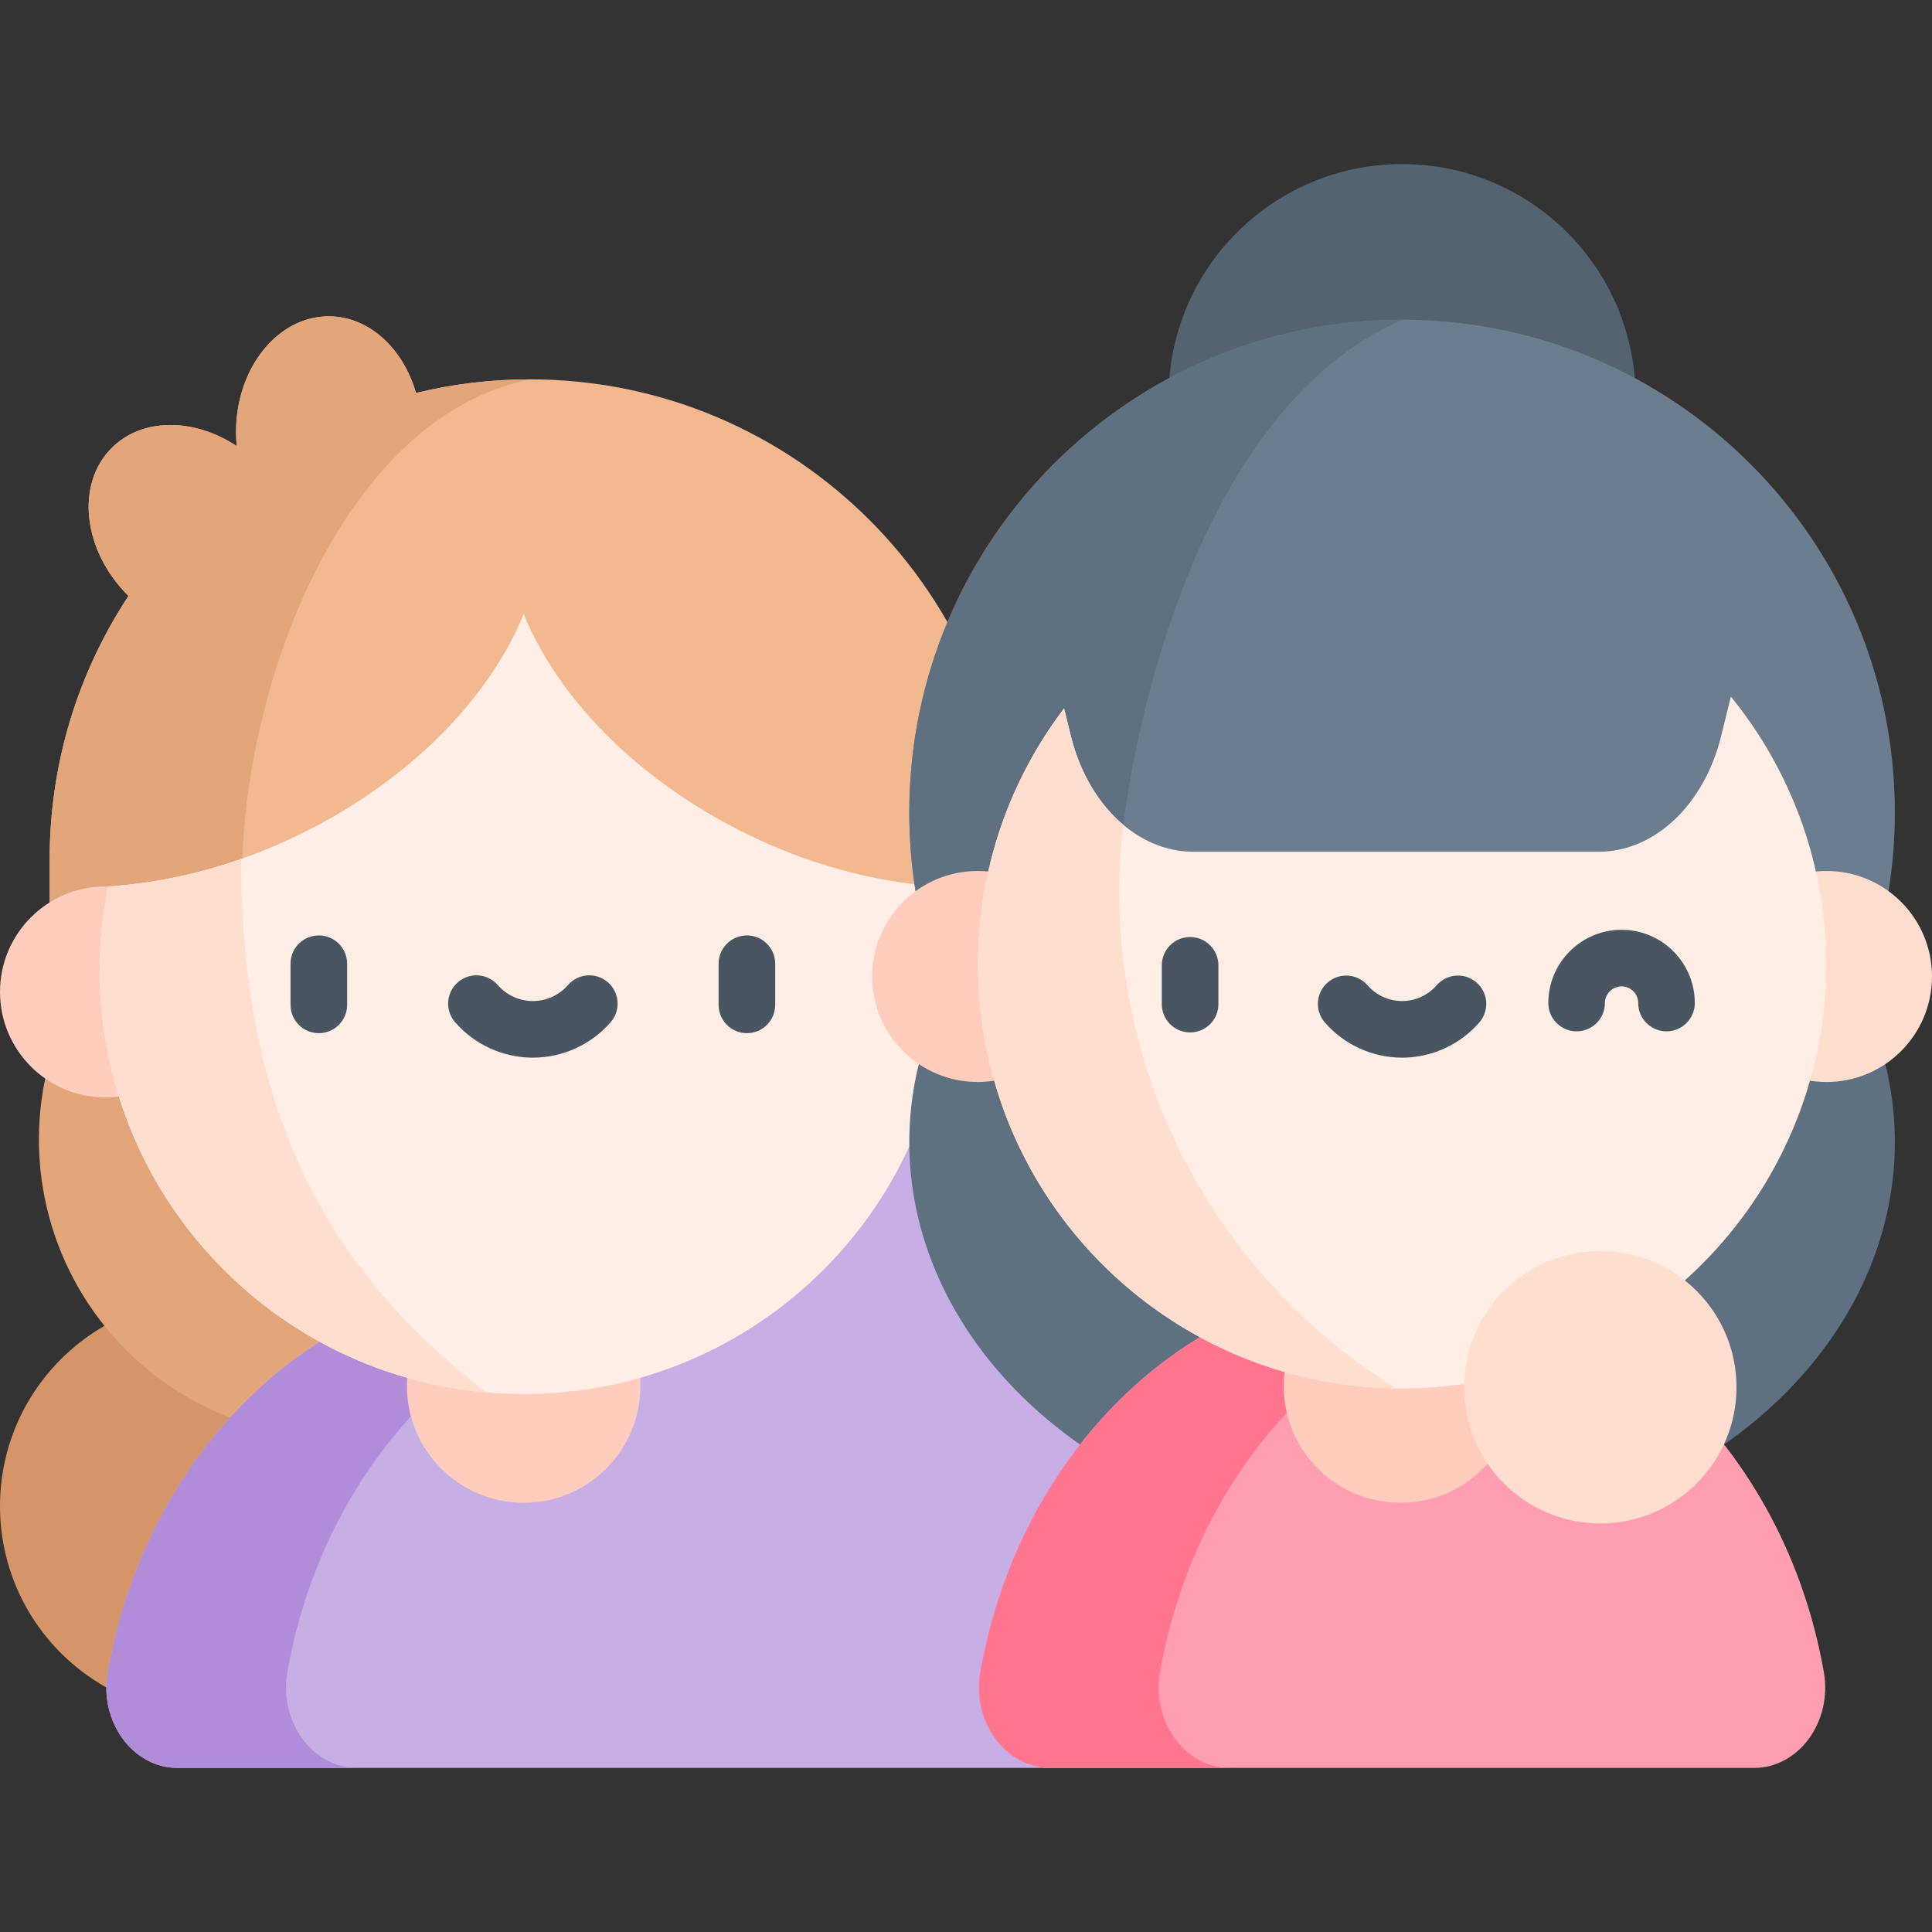
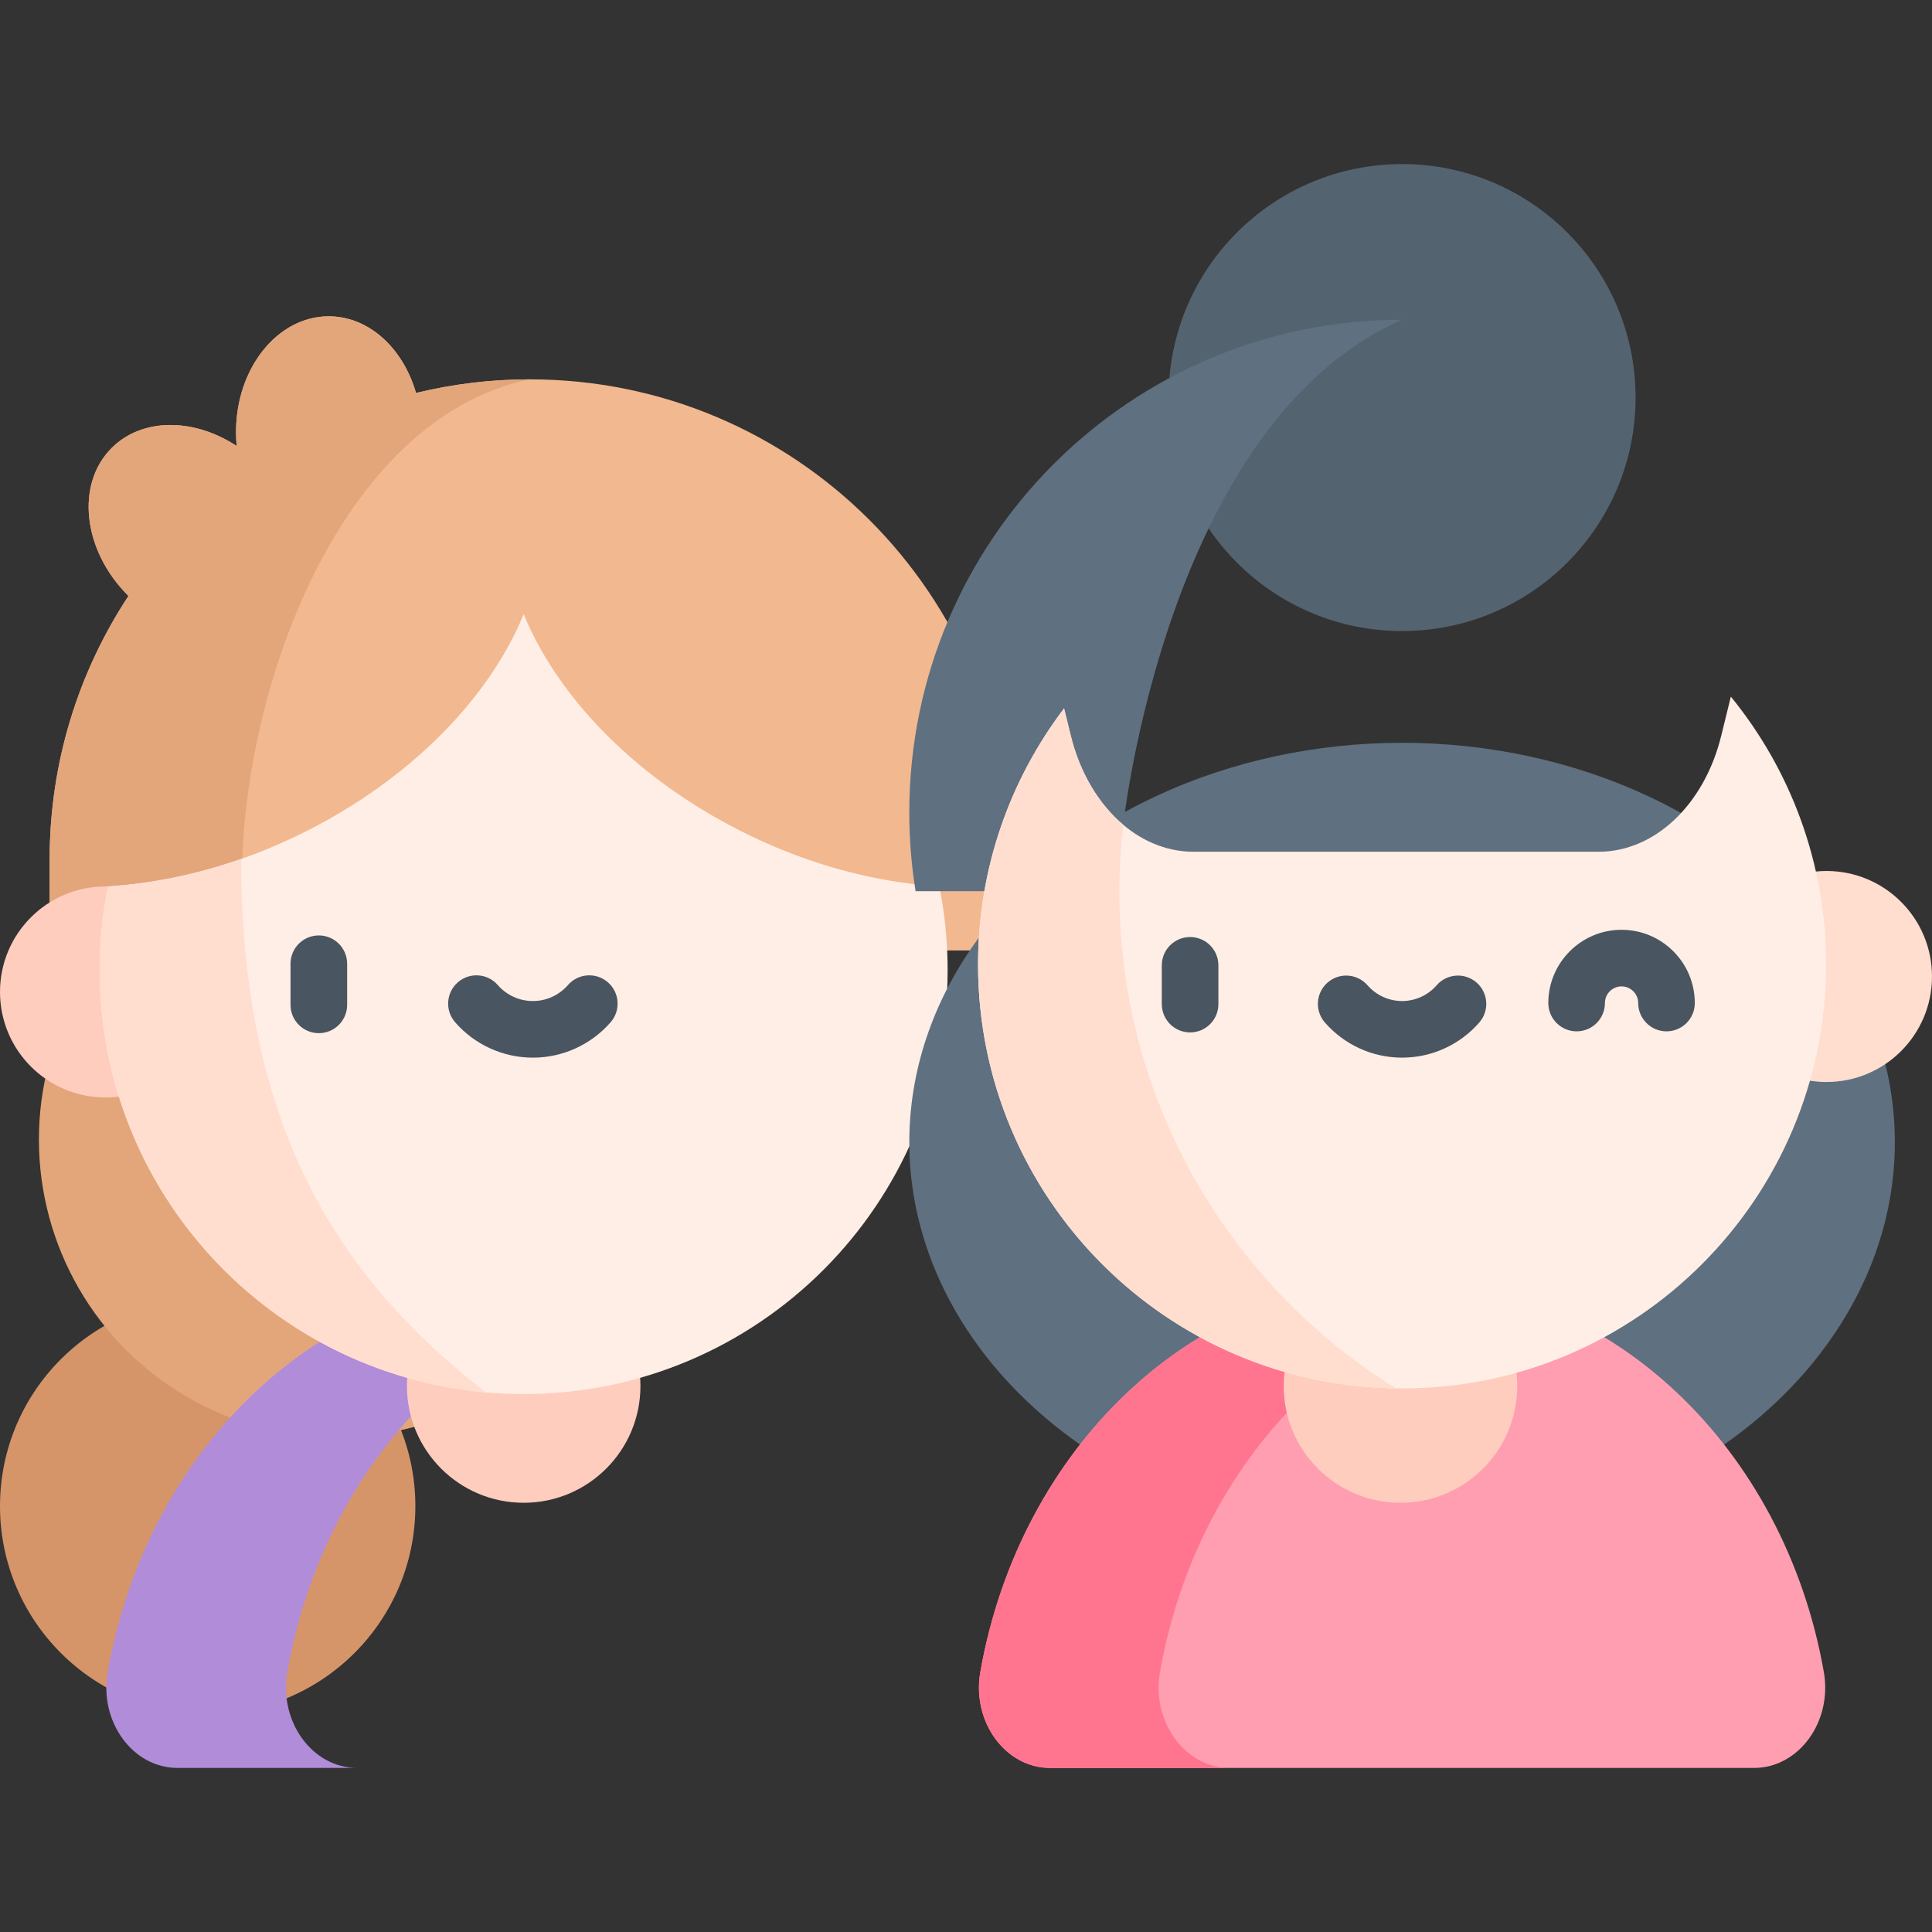
<svg xmlns="http://www.w3.org/2000/svg" id="Capa_1" enable-background="new 0 0 512 512" height="512" viewBox="0 0 512 512" width="512">
  <rect x="0" y="0" width="512" height="512" fill="#333333" stroke="none" />
  <g>
    <g>
      <circle cx="55.037" cy="399.14" fill="#d69569" r="55.037" />
    </g>
    <g>
      <circle cx="89.205" cy="301.98" fill="#e3a67b" r="78.892" />
    </g>
    <g>
      <path d="m140.434 100.532c-10.403 0-20.511 1.257-30.189 3.612-3.407-11.845-12.474-20.317-23.127-20.317-13.57 0-24.571 13.745-24.571 30.7 0 1.245.066 2.471.182 3.678-11.298-7.457-25.039-7.583-33.143.521-9.595 9.596-7.655 27.093 4.334 39.082.042.042.086.08.128.122-13.203 20.059-20.894 44.07-20.894 69.882v24.06h254.56v-24.06c0-70.295-56.985-127.28-127.28-127.28z" fill="#f2b88f" />
    </g>
    <g>
      <path d="m64.127 232.693c0-49.999 26.037-121.841 76.307-132.161-10.403 0-20.51 1.257-30.189 3.612-3.407-11.845-12.474-20.317-23.127-20.317-13.57 0-24.571 13.745-24.571 30.7 0 1.246.066 2.471.182 3.678-11.298-7.457-25.039-7.583-33.143.521-9.595 9.596-7.655 27.093 4.334 39.082.042.042.086.08.128.122-13.203 20.059-20.894 44.07-20.894 69.882v24.06h50.973z" fill="#e3a67b" />
    </g>
    <g>
-       <path d="m28.54 443.109c10.405-59.248 56.492-103.898 111.77-103.898v-53.142h158.054l-20.078 182.451h-231.255c-11.83 0-20.802-12.249-18.491-25.411z" fill="#c7aee4" />
-     </g>
+       </g>
    <g>
      <path d="m76.156 443.109c8.868-50.496 43.657-90.38 87.962-101.064-7.679-1.852-15.642-2.834-23.808-2.834-55.278 0-101.365 44.65-111.77 103.898-2.312 13.162 6.661 25.411 18.49 25.411h47.615c-11.829 0-20.801-12.249-18.489-25.411z" fill="#b18cd9" />
    </g>
    <g>
      <circle cx="138.783" cy="367.313" fill="#ffcdbe" r="30.939" />
    </g>
    <g>
      <circle cx="27.962" cy="262.879" fill="#ffcdbe" r="27.962" />
    </g>
    <g>
      <path d="m248.943 234.927c-13.689-.91-27.902-4.073-41.915-9.811-32.35-13.248-57.739-36.791-68.246-62.348-10.506 25.557-35.896 49.1-68.246 62.348-14.013 5.739-28.226 8.901-41.915 9.811-1.433 7.164-2.19 14.572-2.19 22.158 0 62.049 50.301 112.35 112.35 112.35s112.35-50.301 112.35-112.35c.002-7.586-.755-14.994-2.188-22.158z" fill="#ffeee5" />
    </g>
    <g>
      <path d="m128.765 368.985c-39.453-30.567-64.856-70.676-64.856-141.351l-.002-.006c-11.845 4.158-23.75 6.532-35.284 7.298-1.433 7.164-2.19 14.572-2.19 22.158 0 58.673 44.977 106.832 102.332 111.901z" fill="#ffdecf" />
    </g>
    <g>
      <ellipse cx="371.566" cy="302.698" fill="#5f7080" rx="130.59" ry="105.845" />
    </g>
    <g>
      <path d="m259.796 443.108c10.405-59.248 56.492-103.898 111.77-103.898s101.365 44.65 111.77 103.898c2.312 13.162-6.661 25.411-18.49 25.411h-186.56c-11.829.001-20.802-12.248-18.49-25.411" fill="#ff9eb1" />
    </g>
    <g>
      <path d="m307.411 443.108c8.868-50.496 43.657-90.38 87.962-101.064-7.679-1.852-15.642-2.833-23.808-2.833-55.278 0-101.365 44.65-111.77 103.898-2.312 13.162 6.661 25.411 18.49 25.411h47.615c-11.828 0-20.801-12.249-18.489-25.412z" fill="#ff758f" />
    </g>
    <g>
      <circle cx="371.141" cy="367.313" fill="#ffcdbe" r="30.939" />
    </g>
    <g>
      <circle cx="371.566" cy="105.359" fill="#546370" r="61.879" />
    </g>
    <g>
-       <path d="m500.493 236.178c1.091-6.791 1.663-13.756 1.663-20.855 0-72.123-58.467-130.59-130.59-130.59s-130.59 58.467-130.59 130.59c0 7.099.572 14.064 1.663 20.855z" fill="#6b7d8e" />
-     </g>
+       </g>
    <g>
      <path d="m240.975 215.323c0 7.099.572 14.064 1.663 20.855h55.044v-17.597s11.415-106.441 73.883-133.848c-72.122 0-130.59 58.467-130.59 130.59z" fill="#5f7080" />
    </g>
    <g>
-       <circle cx="259.094" cy="258.781" fill="#ffcdbe" r="27.962" />
-     </g>
+       </g>
    <g>
      <circle cx="484.038" cy="258.781" fill="#ffdecf" r="27.962" />
    </g>
    <g>
      <path d="m456.15 194.957c-4.501 18.321-17.648 30.765-32.505 30.765h-107.372c-14.857 0-28.004-12.444-32.505-30.765l-1.773-7.216-.008-.011c-14.302 18.854-22.795 42.357-22.795 67.847 0 62.061 50.311 112.372 112.372 112.372 62.062 0 112.372-50.311 112.372-112.372 0-26.915-9.467-51.616-25.246-70.965z" fill="#ffeee5" />
    </g>
    <g>
      <path d="m296.649 236.395c0-6.027.363-11.967 1.034-17.814-6.452-5.431-11.465-13.654-13.914-23.624l-1.773-7.216-.007-.009c-14.304 18.852-22.796 42.355-22.796 67.845 0 61.524 49.445 111.491 110.765 112.352-43.998-27.26-73.309-75.971-73.309-131.534z" fill="#ffdecf" />
    </g>
    <g>
-       <circle cx="424.094" cy="367.624" fill="#ffdecf" r="36.096" />
-     </g>
+       </g>
    <g>
      <g>
        <g>
          <path d="m84.494 273.799c-4.142 0-7.5-3.358-7.5-7.5v-10.9c0-4.142 3.358-7.5 7.5-7.5s7.5 3.358 7.5 7.5v10.9c0 4.142-3.358 7.5-7.5 7.5z" fill="#495560" />
        </g>
        <g>
-           <path d="m197.938 273.799c-4.142 0-7.5-3.358-7.5-7.5v-10.9c0-4.142 3.358-7.5 7.5-7.5s7.5 3.358 7.5 7.5v10.9c0 4.142-3.357 7.5-7.5 7.5z" fill="#495560" />
-         </g>
+           </g>
        <g>
          <path d="m141.216 280.287c-7.899 0-15.411-3.421-20.608-9.385-2.721-3.123-2.396-7.86.727-10.582 3.122-2.721 7.86-2.396 10.582.727 2.348 2.694 5.738 4.24 9.3 4.24s6.952-1.545 9.3-4.24c2.721-3.124 7.458-3.448 10.582-.727s3.448 7.458.727 10.582c-5.199 5.964-12.711 9.385-20.61 9.385z" fill="#495560" />
        </g>
      </g>
      <g>
        <g>
          <g>
            <path d="m315.388 273.602c-4.143 0-7.5-3.358-7.5-7.5v-10.277c0-4.142 3.357-7.5 7.5-7.5s7.5 3.358 7.5 7.5v10.277c0 4.142-3.358 7.5-7.5 7.5z" fill="#495560" />
          </g>
          <g>
            <path d="m371.565 280.287c-7.844 0-15.303-3.397-20.465-9.32-2.721-3.123-2.396-7.86.727-10.582 3.122-2.722 7.859-2.397 10.582.726 2.313 2.653 5.649 4.175 9.156 4.175s6.845-1.522 9.157-4.175c2.722-3.123 7.459-3.448 10.582-.726 3.123 2.721 3.447 7.459.727 10.582-5.162 5.923-12.622 9.32-20.466 9.32z" fill="#495560" />
          </g>
          <g>
            <path d="m441.638 273.315c-4.143 0-7.5-3.358-7.5-7.5 0-2.432-1.979-4.41-4.41-4.41s-4.409 1.978-4.409 4.41c0 4.142-3.357 7.5-7.5 7.5s-7.5-3.358-7.5-7.5c0-10.703 8.707-19.41 19.409-19.41 10.703 0 19.41 8.707 19.41 19.41 0 4.143-3.358 7.5-7.5 7.5z" fill="#495560" />
          </g>
        </g>
      </g>
    </g>
  </g>
</svg>